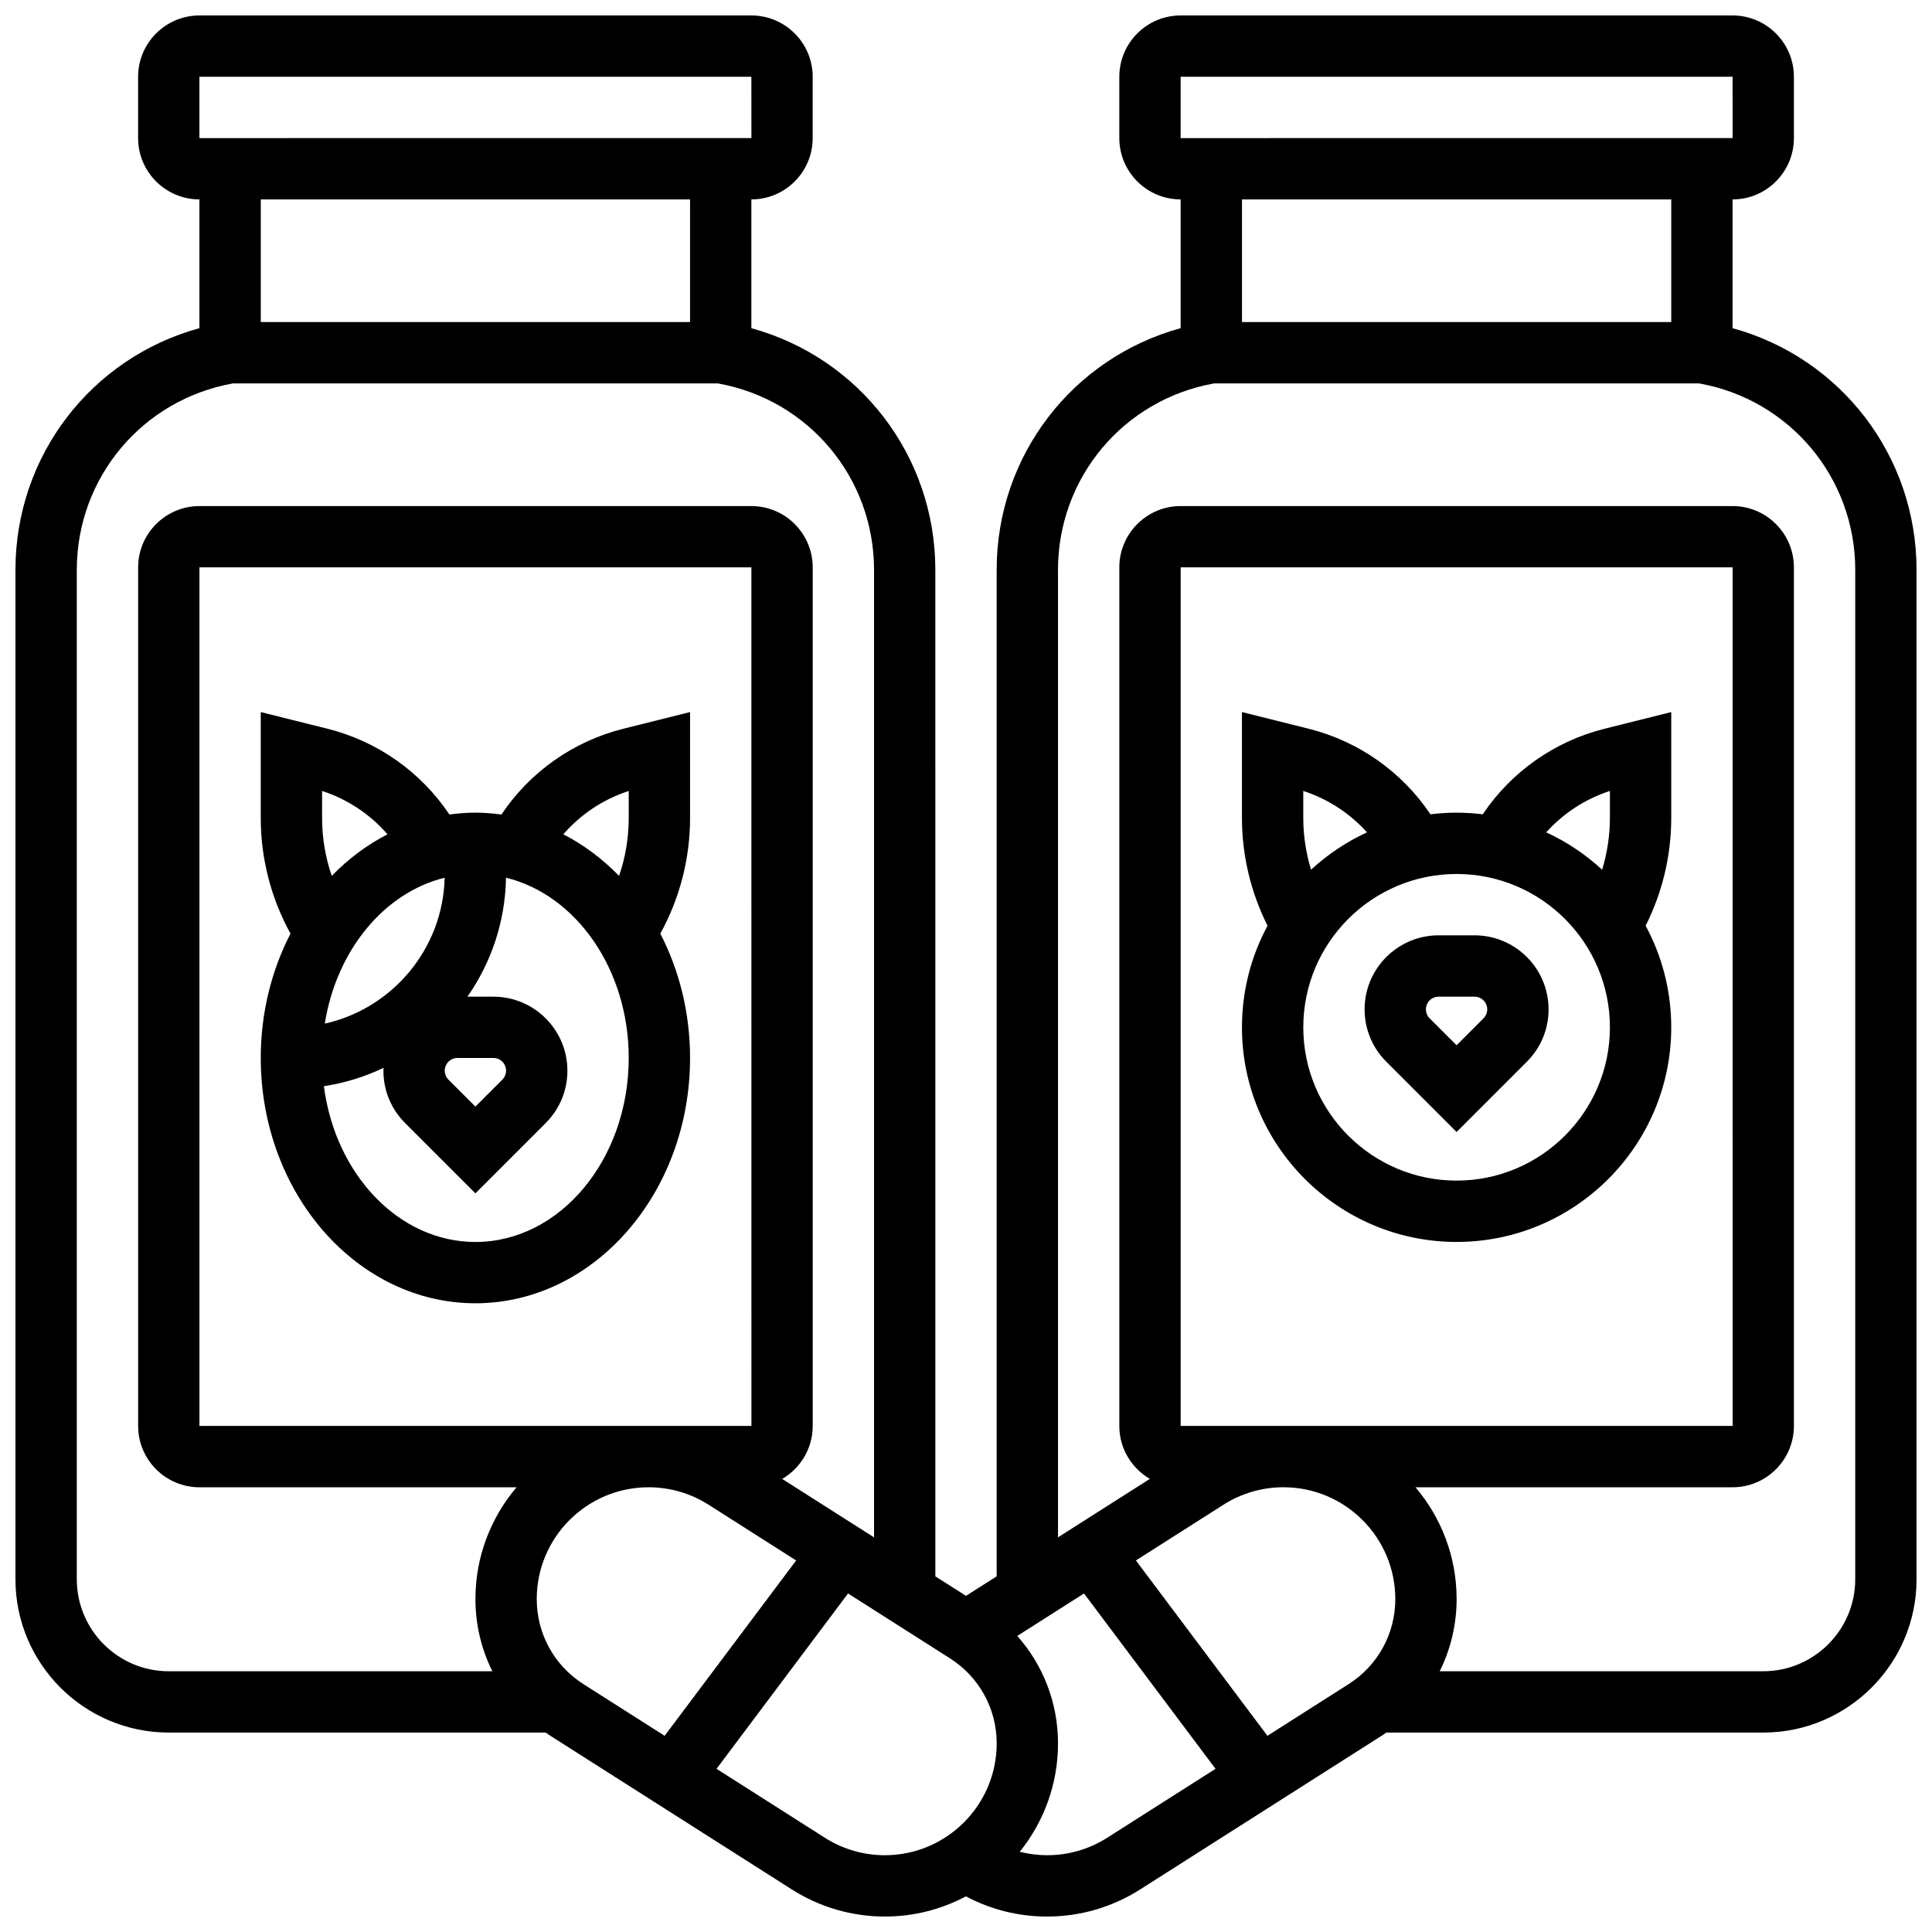
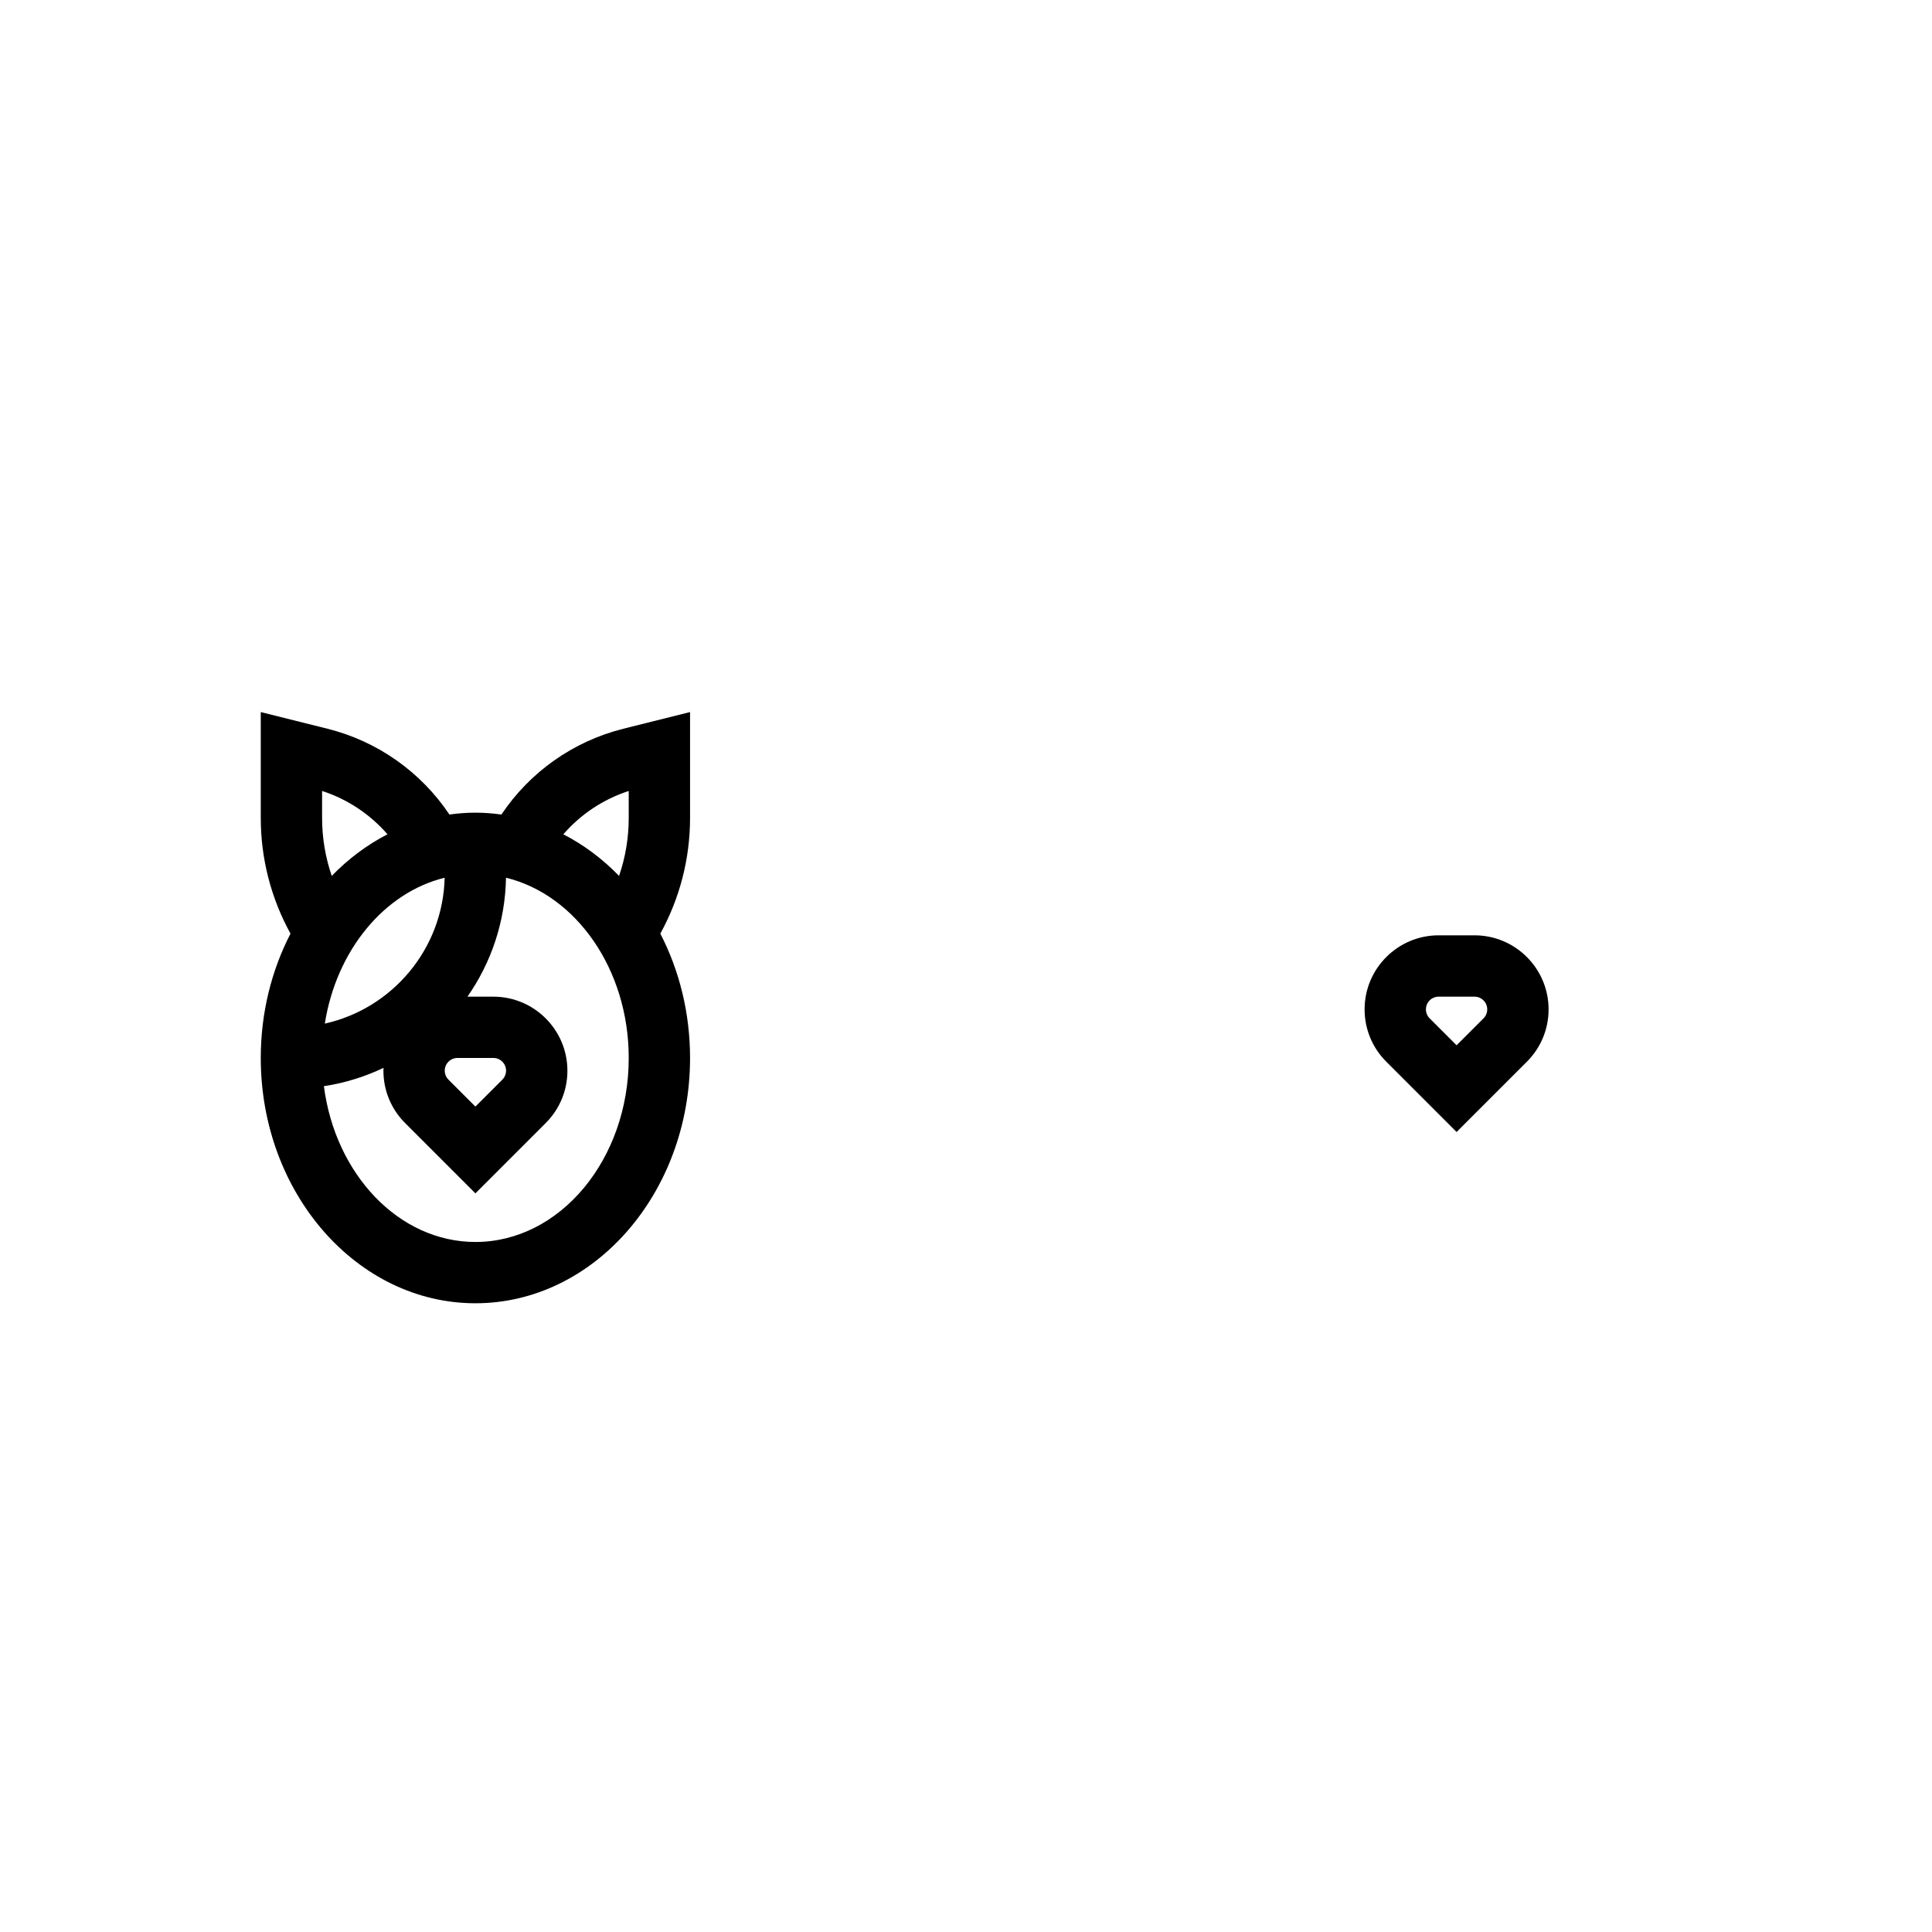
<svg xmlns="http://www.w3.org/2000/svg" width="800px" height="800px" version="1.1" viewBox="144 144 512 512">
  <defs>
    <clipPath id="a">
-       <path d="m148.09 148.09h503.81v503.81h-503.81z" />
-     </clipPath>
+       </clipPath>
  </defs>
  <g clip-path="url(#a)">
-     <path d="m603.15 230.97v-34.121c8.961 0 16.25-7.293 16.25-16.25v-16.254c0-8.961-7.293-16.25-16.25-16.25h-146.27c-8.961 0-16.25 7.293-16.25 16.25v16.25c0 8.961 7.293 16.25 16.25 16.25v34.121c-28.625 7.859-48.754 33.777-48.754 64.062v266.72l-8.125 5.172-8.125-5.172-0.004-266.71c0-30.285-20.129-56.203-48.754-64.062v-34.125c8.961 0 16.25-7.293 16.25-16.25v-16.254c0-8.961-7.293-16.25-16.25-16.25h-146.27c-8.961 0-16.25 7.293-16.25 16.25v16.25c0 8.961 7.293 16.25 16.25 16.25v34.121c-28.625 7.859-48.754 33.777-48.754 64.062v267.49c0 22.402 18.227 40.629 40.629 40.629h99.879c0.422 0.293 0.84 0.59 1.273 0.867l63.977 40.715c7.375 4.691 15.891 7.176 24.637 7.176 7.758 0 15.07-1.941 21.484-5.356 6.598 3.516 13.945 5.356 21.531 5.356 8.742 0 17.262-2.481 24.637-7.176l63.977-40.715c0.438-0.277 0.852-0.578 1.273-0.867h99.883c22.402 0 40.629-18.227 40.629-40.629v-267.48c0-30.289-20.129-56.207-48.754-64.066zm-146.27-66.625h146.27l0.012 16.25h-0.012l-146.27 0.004zm130.02 32.504v32.504h-113.76v-32.504zm-390.05-32.504h146.27l0.012 16.25h-0.012l-146.27 0.004zm130.02 32.504v32.504h-113.76v-32.504zm-162.52 365.67v-267.48c0-24.453 17.371-45.141 41.383-49.43h128.51c24.016 4.289 41.387 24.977 41.387 49.43v256.38l-24.34-15.488c4.828-2.824 8.086-8.051 8.086-14.035v-227.53c0-8.961-7.293-16.25-16.25-16.25h-146.27c-8.961 0-16.25 7.293-16.25 16.25v227.53c0 8.961 7.293 16.25 16.25 16.25h84.027c-6.785 8.004-10.891 18.348-10.891 29.637 0 6.773 1.582 13.285 4.481 19.121h-85.742c-13.441 0-24.379-10.934-24.379-24.375zm32.504-40.633v-227.53h146.27l0.012 227.53h-0.012zm89.387 45.887c0-16.34 13.293-29.633 29.637-29.633 5.648 0 11.148 1.602 15.91 4.633l23.199 14.766-34.852 46.469-21.523-13.699c-7.746-4.93-12.371-13.355-12.371-22.535zm76.348 63.246-28.699-18.266 34.852-46.469 27.023 17.199c7.746 4.93 12.367 13.352 12.367 22.531 0 16.34-13.293 29.637-29.637 29.637-5.644 0-11.145-1.602-15.906-4.633zm74.836 0c-4.762 3.031-10.262 4.633-15.91 4.633-2.477 0-4.914-0.32-7.269-0.914 6.336-7.867 10.137-17.855 10.137-28.723 0-10.691-3.914-20.73-10.797-28.477l17.688-11.254 34.852 46.469zm63.977-40.715-21.523 13.699-34.852-46.469 23.199-14.766c4.762-3.031 10.262-4.633 15.91-4.633 16.34 0.004 29.633 13.297 29.633 29.637 0 9.18-4.625 17.605-12.367 22.531zm-44.516-68.418v-227.53h146.27l0.012 227.53h-0.012zm178.77 40.633c0 13.441-10.938 24.379-24.379 24.379h-85.738c2.898-5.836 4.481-12.348 4.481-19.121 0-11.289-4.106-21.633-10.895-29.633l84.027-0.004c8.961 0 16.25-7.293 16.25-16.25v-227.53c0-8.961-7.293-16.25-16.25-16.25h-146.27c-8.961 0-16.25 7.293-16.25 16.25v227.53c0 5.984 3.262 11.211 8.09 14.031l-24.344 15.492v-256.38c0-24.453 17.371-45.141 41.383-49.43h128.51c24.016 4.289 41.387 24.977 41.387 49.43z" />
-   </g>
+     </g>
  <path d="m276.88 359.86c-2.262-0.312-4.559-0.496-6.891-0.496-2.336 0-4.629 0.18-6.891 0.492-7.539-11.262-19.031-19.414-32.32-22.734l-17.672-4.414v28.055c0 10.781 2.715 21.281 7.879 30.66-4.996 9.664-7.879 20.93-7.879 32.949 0 35.844 25.516 65.008 56.883 65.008 31.363 0 56.883-29.16 56.883-65.008 0-12.023-2.883-23.285-7.879-32.953 5.164-9.379 7.879-19.879 7.879-30.66v-28.055l-17.672 4.418c-13.289 3.324-24.781 11.477-32.32 22.738zm-11.652 64.512h9.52c1.855 0 3.363 1.508 3.363 3.363 0 0.887-0.359 1.754-0.984 2.379l-7.141 7.141-7.141-7.141c-0.625-0.625-0.984-1.496-0.984-2.379 0-1.852 1.512-3.363 3.367-3.363zm-35.148-9.105c3.062-19.367 15.695-34.719 31.758-38.66-0.453 18.926-13.906 34.68-31.758 38.66zm-0.723-61.652c6.754 2.184 12.73 6.18 17.328 11.48-5.426 2.797-10.406 6.523-14.77 11.027-1.684-4.914-2.559-10.094-2.559-15.363zm40.633 119.52c-20.285 0-37.145-17.934-40.152-41.281 5.578-0.852 10.887-2.516 15.812-4.867-0.012 0.254-0.039 0.5-0.039 0.758 0 5.238 2.039 10.168 5.746 13.871l18.633 18.633 18.633-18.633c3.703-3.707 5.746-8.633 5.746-13.871 0-10.816-8.801-19.617-19.617-19.617h-6.875c6.269-8.973 10.02-19.82 10.219-31.527 18.527 4.516 32.523 24.223 32.523 47.777 0 26.887-18.227 48.758-40.629 48.758zm40.629-112.37c0 5.269-0.871 10.449-2.559 15.359-4.363-4.5-9.344-8.23-14.77-11.027 4.594-5.305 10.574-9.297 17.328-11.48z" />
  <path d="m534.77 391.87h-9.52c-10.816 0-19.617 8.801-19.617 19.617 0 5.238 2.039 10.168 5.746 13.871l18.633 18.633 18.633-18.633c3.703-3.707 5.746-8.633 5.746-13.871-0.004-10.816-8.805-19.617-19.621-19.617zm2.379 22-7.141 7.141-7.141-7.141c-0.625-0.625-0.984-1.496-0.984-2.379 0-1.855 1.508-3.363 3.363-3.363h9.52c1.855 0 3.363 1.508 3.363 3.363 0.008 0.883-0.352 1.75-0.98 2.379z" />
-   <path d="m536.94 359.8c-2.273-0.277-4.578-0.438-6.926-0.438s-4.652 0.16-6.926 0.438c-7.539-11.23-19.027-19.363-32.285-22.68l-17.672-4.414v28.055c0 9.945 2.34 19.727 6.785 28.57-4.324 8.016-6.785 17.184-6.785 26.914 0 31.363 25.516 56.883 56.883 56.883 31.363 0 56.883-25.516 56.883-56.883 0-9.73-2.461-18.898-6.785-26.914 4.445-8.844 6.785-18.625 6.785-28.57v-28.055l-17.672 4.418c-13.258 3.312-24.746 11.449-32.285 22.676zm-47.559-6.188c6.531 2.113 12.344 5.922 16.879 10.969-5.461 2.519-10.453 5.871-14.82 9.906-1.344-4.434-2.059-9.055-2.059-13.73zm40.633 103.26c-22.402 0-40.629-18.227-40.629-40.629s18.227-40.629 40.629-40.629 40.629 18.227 40.629 40.629-18.227 40.629-40.629 40.629zm40.629-96.117c0 4.676-0.715 9.297-2.059 13.73-4.363-4.035-9.359-7.387-14.82-9.906 4.535-5.047 10.348-8.855 16.879-10.969z" />
</svg>